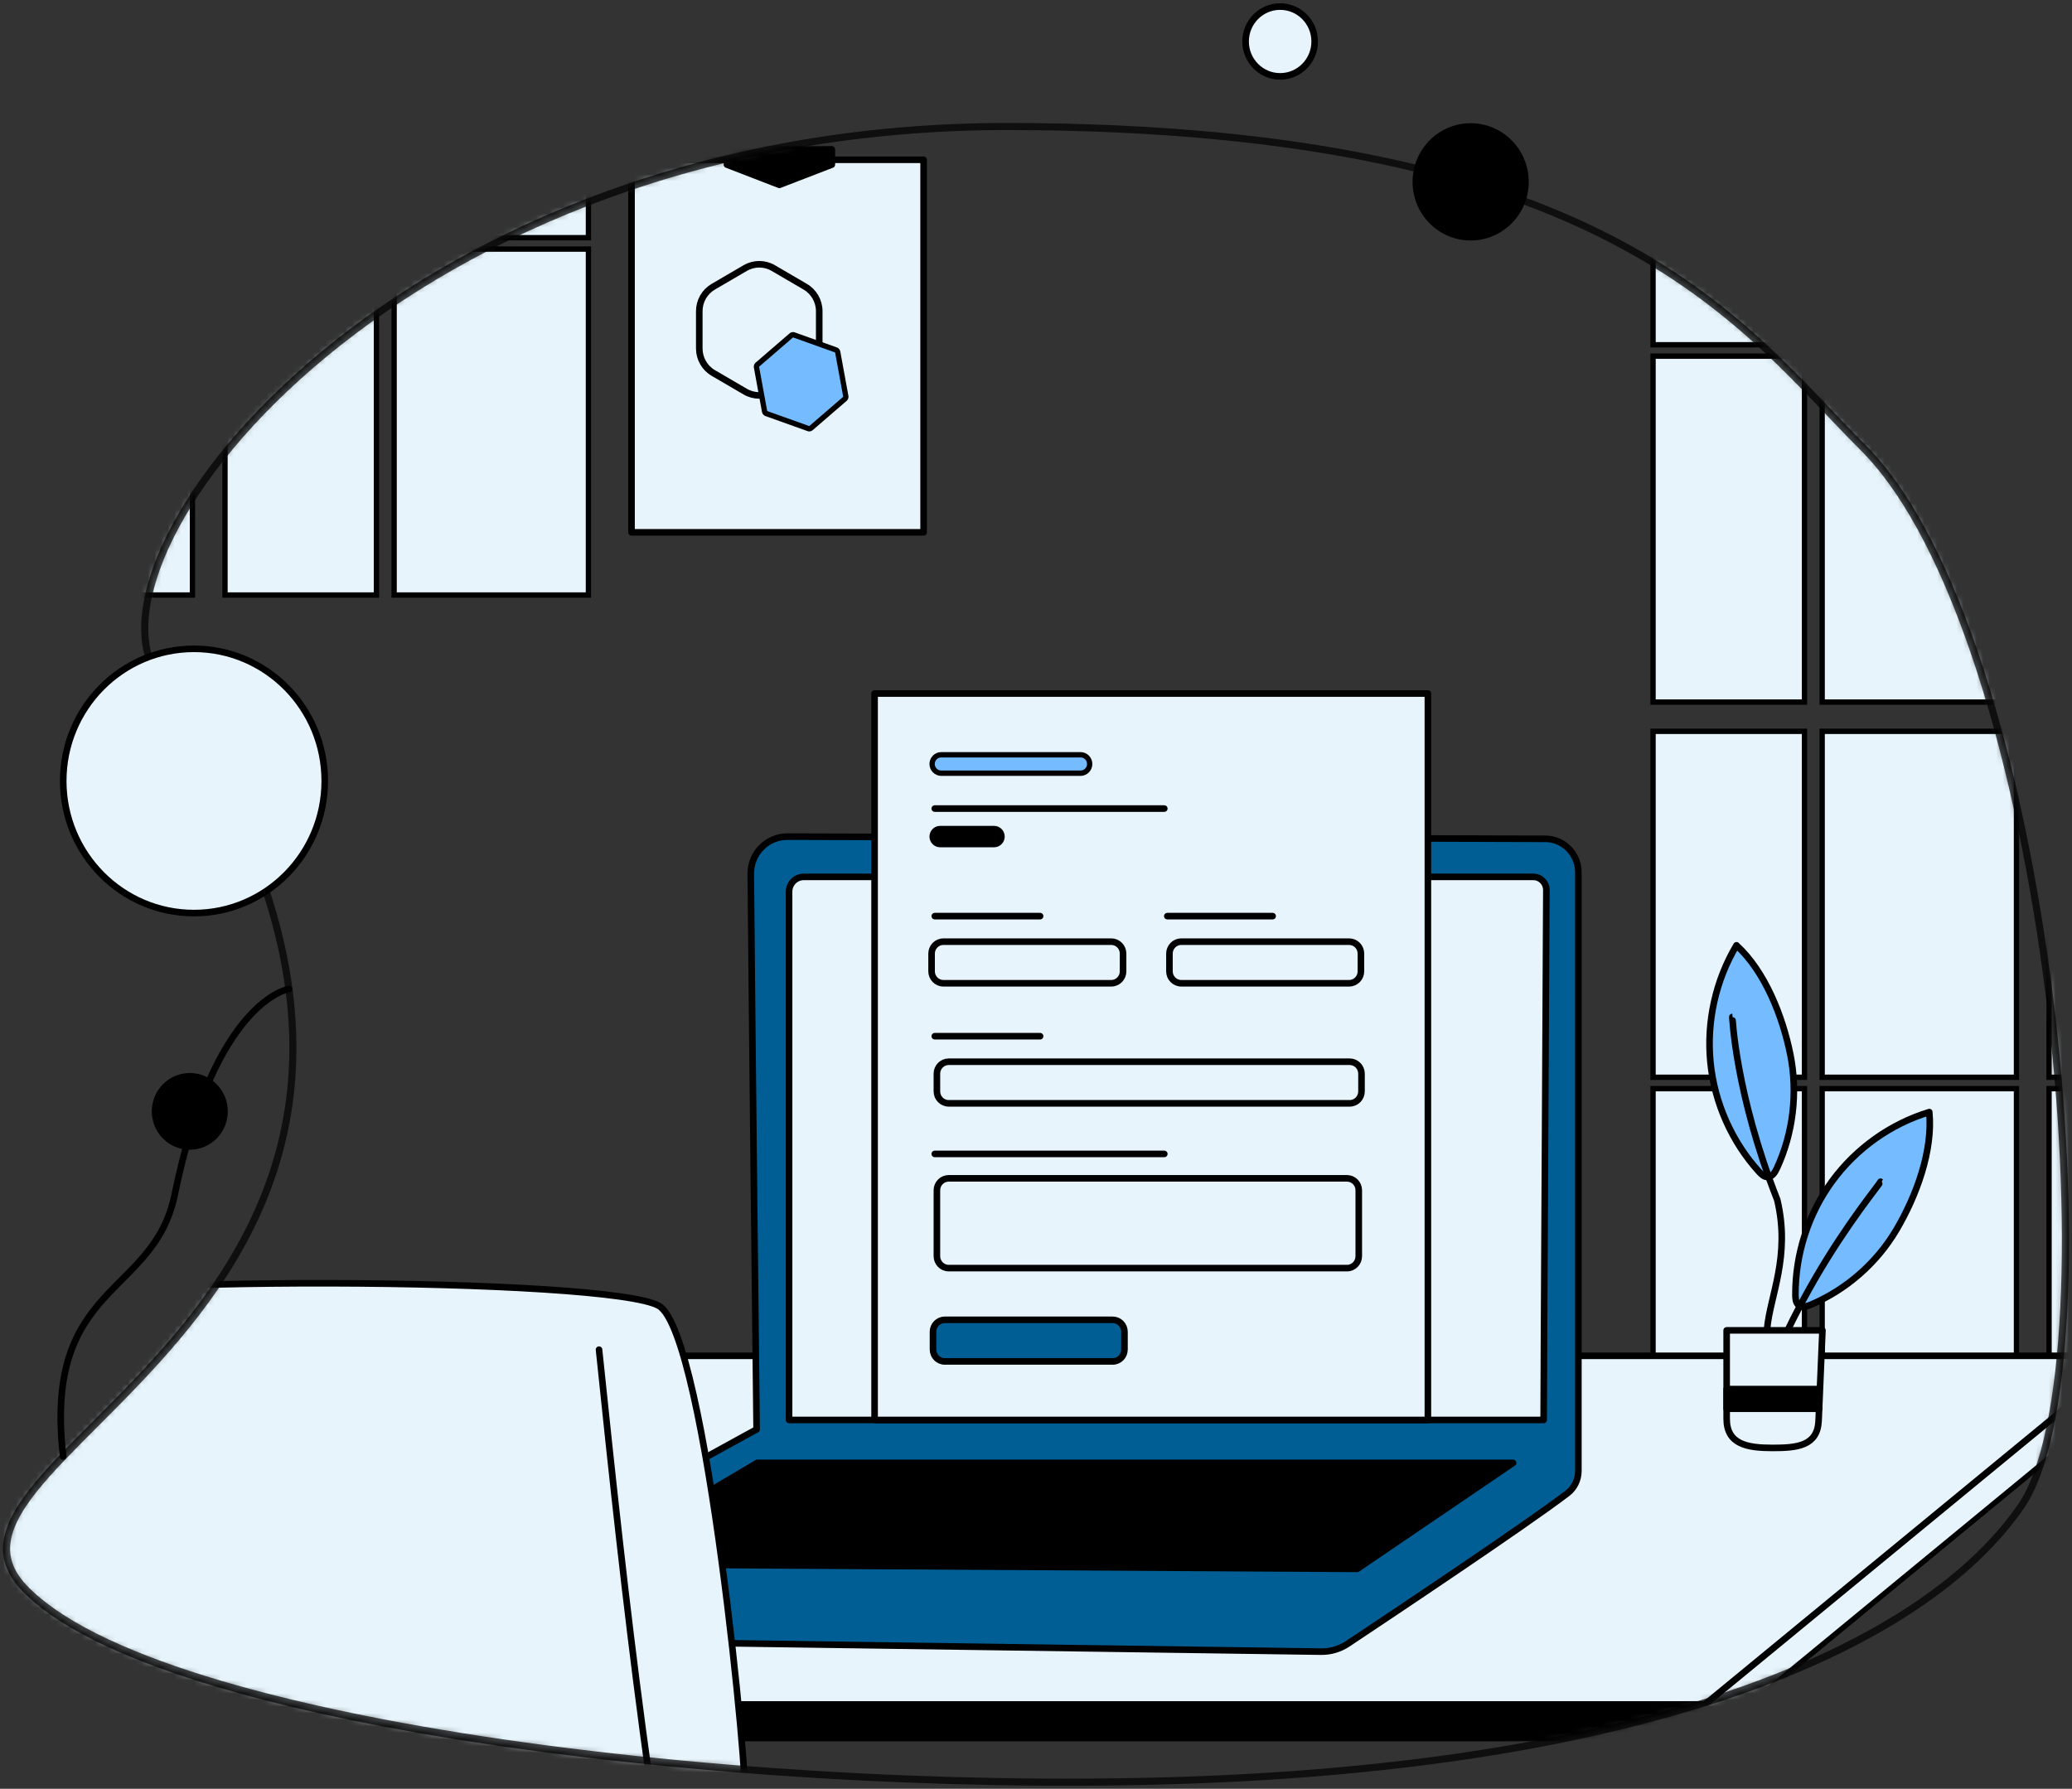
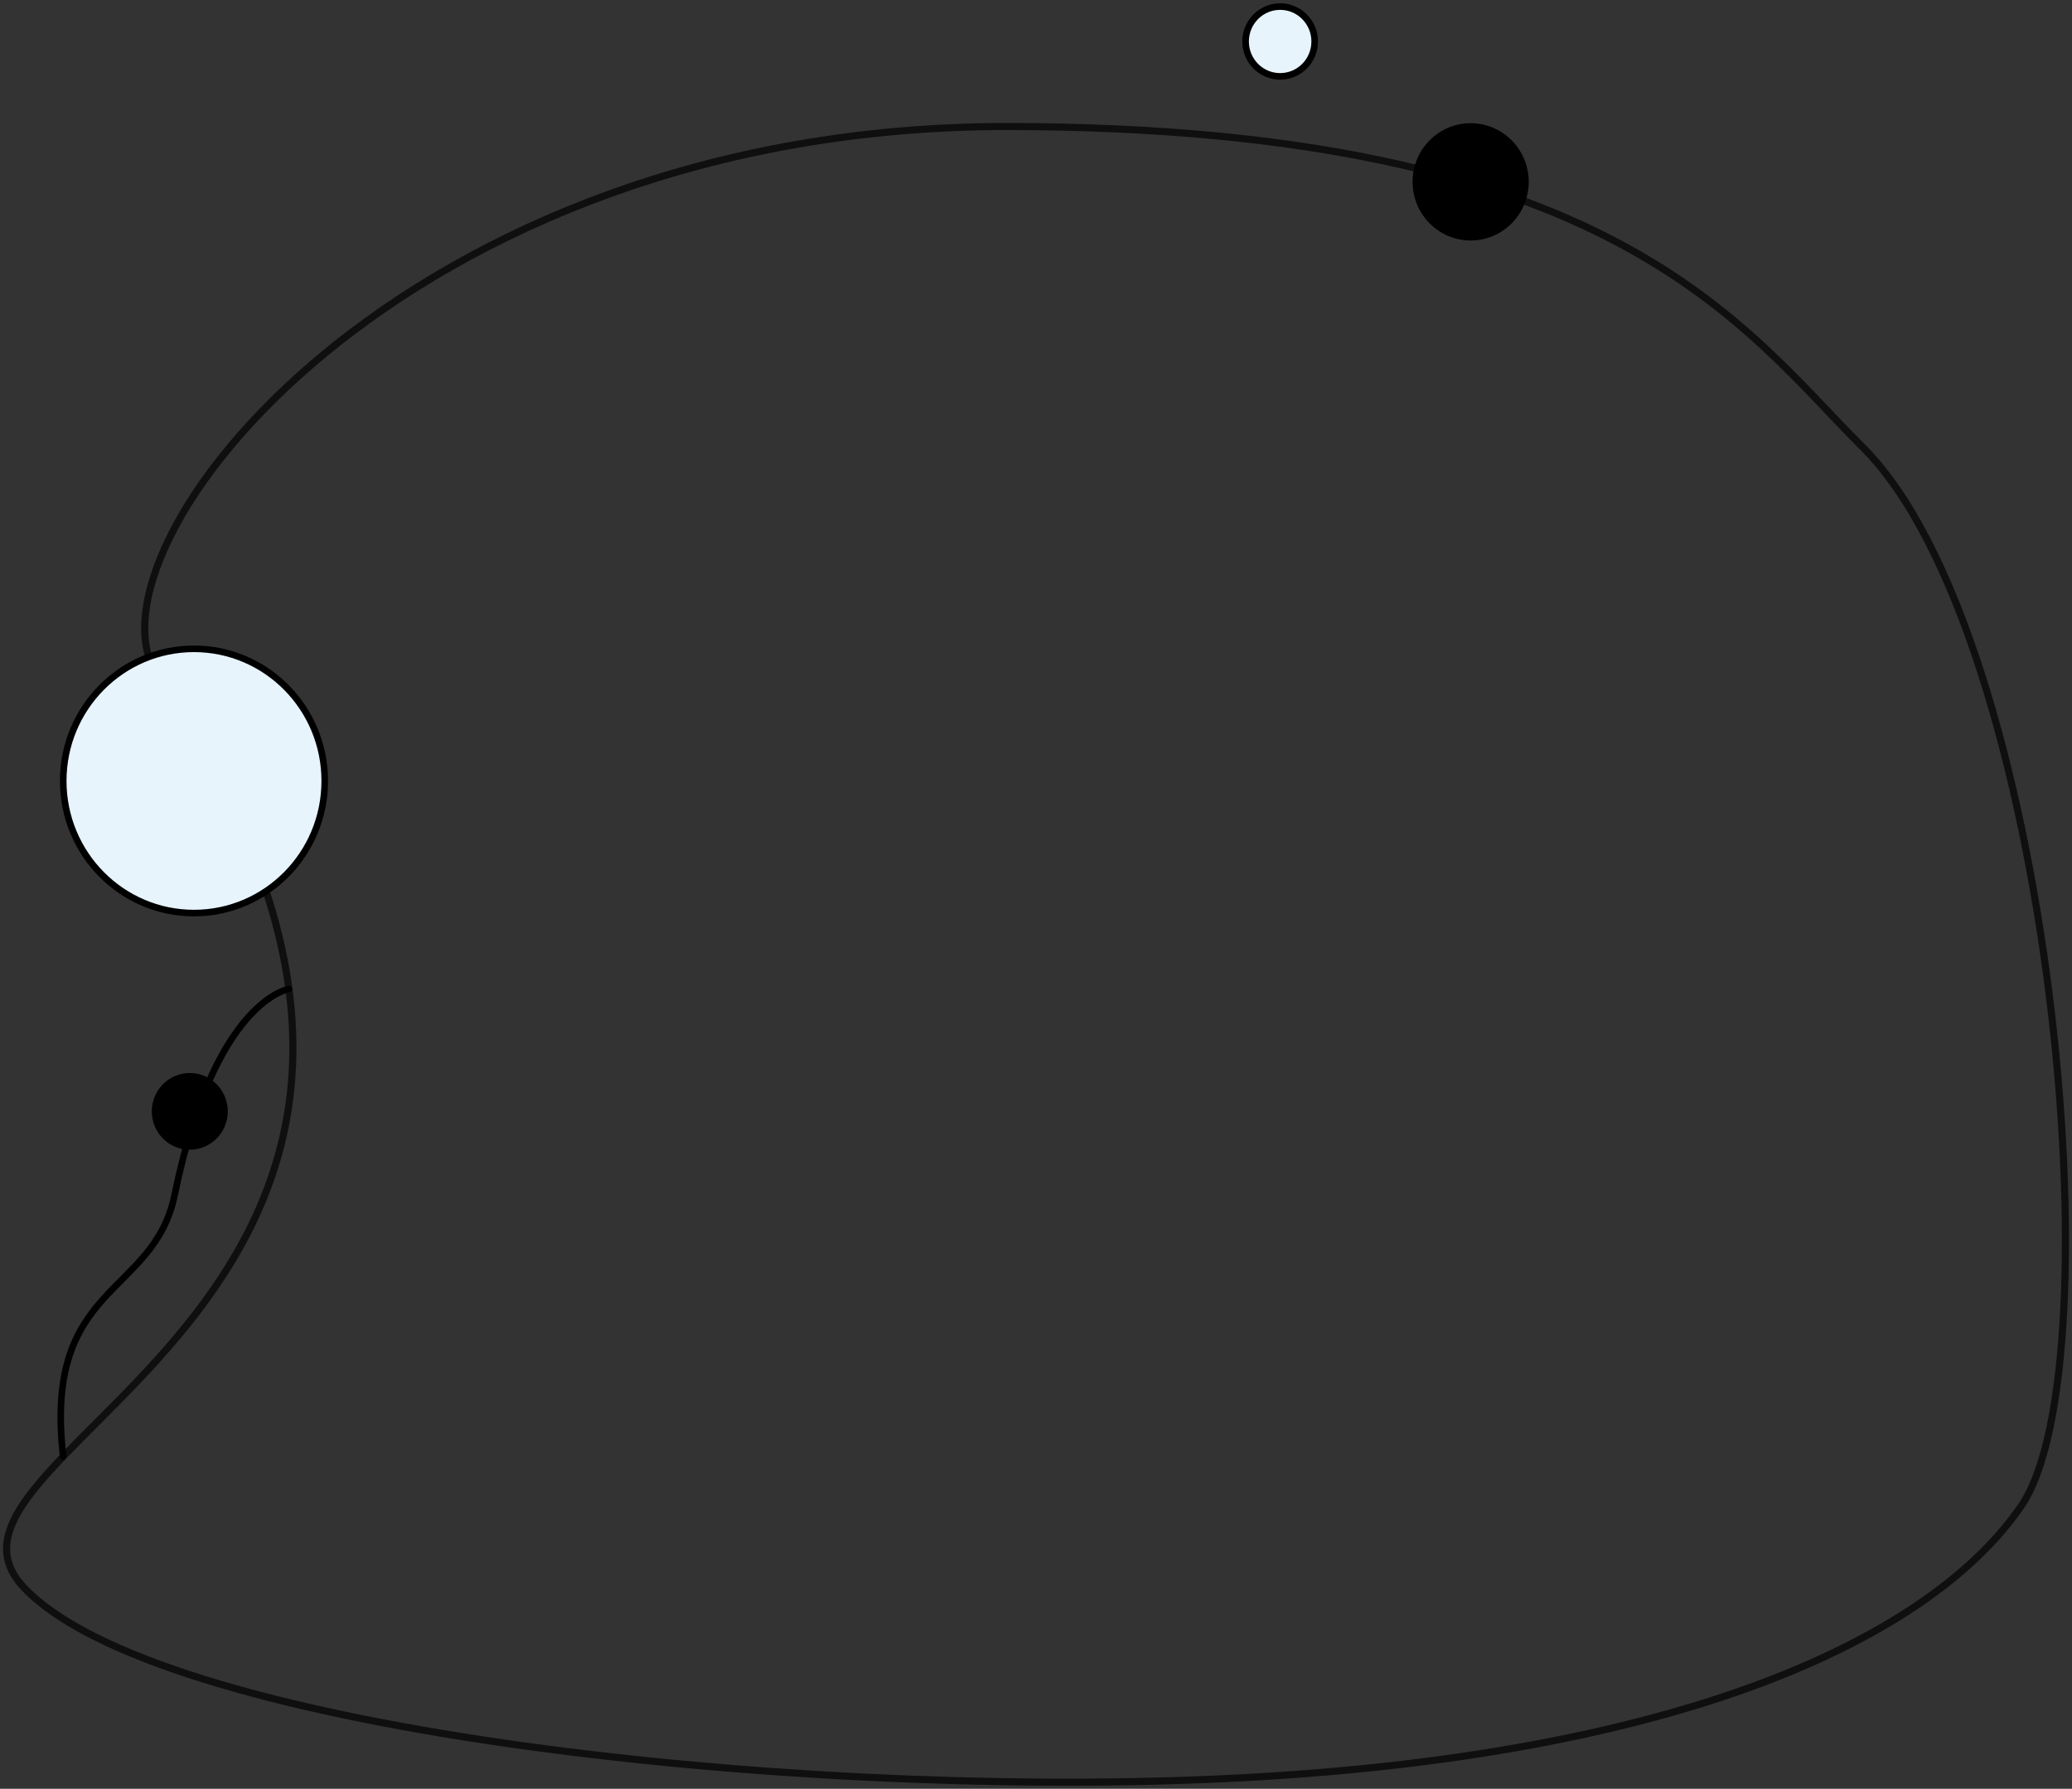
<svg xmlns="http://www.w3.org/2000/svg" width="315" height="272" viewBox="0 0 315 272" fill="none">
  <rect x="0" y="0" width="315" height="272" fill="#333333" stroke="none" />
  <g clip-path="url(#clip0_3481_312)">
    <mask id="mask0_3481_312" style="mask-type:luminance" maskUnits="userSpaceOnUse" x="1" y="19" width="313" height="252">
-       <path d="M283.167 67.987C265.14 50.062 245.438 19.373 153.412 19.235C61.386 19.096 11.148 83.536 23.987 102.877C86.839 197.526 -16.489 220.148 3.648 241.419C23.777 262.69 117.93 273.492 185.043 270.513C252.164 267.525 292.495 250.43 307.251 229.045C322.008 207.669 311.939 96.593 283.167 67.987Z" fill="white" />
-     </mask>
+       </mask>
    <g mask="url(#mask0_3481_312)">
      <path d="M140.414 24.298H96.008V80.947H140.414V24.298Z" fill="#E7F4FC" stroke="black" stroke-linecap="round" stroke-linejoin="round" />
      <path d="M106.309 47.319V52.993C106.309 54.523 107.122 55.948 108.435 56.713L113.3 59.554C114.613 60.319 116.232 60.319 117.553 59.554L122.418 56.713C123.731 55.948 124.545 54.531 124.545 52.993V47.319C124.545 45.788 123.731 44.364 122.418 43.599L117.553 40.758C116.24 39.992 114.621 39.992 113.3 40.758L108.435 43.599C107.122 44.364 106.309 45.78 106.309 47.319Z" fill="#E7F4FC" stroke="black" stroke-linecap="round" stroke-linejoin="round" />
      <path d="M123.031 65.203C122.982 65.203 122.942 65.203 122.894 65.179L116.498 62.892C116.361 62.843 116.265 62.729 116.24 62.582L115.008 55.842C114.984 55.695 115.032 55.557 115.145 55.459L120.308 51.007C120.381 50.941 120.477 50.909 120.566 50.909C120.614 50.909 120.654 50.909 120.703 50.933L127.098 53.221C127.235 53.27 127.332 53.383 127.356 53.53L128.588 60.27C128.613 60.417 128.564 60.555 128.452 60.653L123.288 65.106C123.216 65.171 123.119 65.203 123.031 65.203Z" fill="#74BCFF" />
      <path d="M120.563 51.308L126.959 53.595L128.191 60.336L123.028 64.788L116.633 62.501L115.4 55.761L120.563 51.308ZM120.563 50.494C120.378 50.494 120.185 50.559 120.04 50.689L114.877 55.142C114.659 55.329 114.554 55.622 114.611 55.907L115.843 62.647C115.9 62.932 116.093 63.168 116.367 63.266L122.762 65.553C122.851 65.586 122.939 65.602 123.028 65.602C123.213 65.602 123.407 65.537 123.552 65.407L128.715 60.954C128.932 60.767 129.037 60.474 128.981 60.189L127.748 53.449C127.692 53.164 127.499 52.928 127.225 52.83L120.829 50.543C120.74 50.51 120.652 50.494 120.563 50.494Z" fill="black" />
      <path d="M110.514 22.71V25.03L118.488 28.108L126.462 25.03V22.71H110.514Z" fill="black" stroke="black" stroke-linecap="round" stroke-linejoin="round" />
      <path d="M274.325 54.157H251.305V106.76H274.325V54.157Z" fill="#E7F4FC" />
      <path d="M273.927 54.564V106.353H251.712V54.564H273.927ZM274.732 53.75H250.906V107.167H274.732V53.75Z" fill="black" />
      <path d="M306.557 54.157H277.02V106.76H306.557V54.157Z" fill="#E7F4FC" />
      <path d="M306.154 54.564V106.353H277.423V54.564H306.154ZM306.96 53.75H276.617V107.167H306.96V53.75Z" fill="black" />
      <path d="M274.325 -0.18H251.305V52.423H274.325V-0.18Z" fill="#E7F4FC" />
      <path d="M273.927 0.227V52.016H251.712V0.227H273.927ZM274.732 -0.587H250.906V52.83H274.732V-0.587Z" fill="black" />
      <path d="M306.557 -0.18H277.02V52.423H306.557V-0.18Z" fill="#E7F4FC" />
      <path d="M306.154 0.227V52.016H277.423V0.227H306.154ZM306.96 -0.587H276.617V52.83H306.96V-0.587Z" fill="black" />
      <path d="M274.325 165.542H251.305V218.145H274.325V165.542Z" fill="#E7F4FC" />
      <path d="M273.927 165.949V217.738H251.712V165.949H273.927ZM274.732 165.135H250.906V218.552H274.732V165.135Z" fill="black" />
      <path d="M306.557 165.542H277.02V218.145H306.557V165.542Z" fill="#E7F4FC" />
      <path d="M306.154 165.949V217.738H277.423V165.949H306.154ZM306.96 165.135H276.617V218.552H306.96V165.135Z" fill="black" />
      <path d="M274.325 111.205H251.305V163.808H274.325V111.205Z" fill="#E7F4FC" />
      <path d="M273.927 111.612V163.401H251.712V111.612H273.927ZM274.732 110.798H250.906V164.215H274.732V110.798Z" fill="black" />
-       <path d="M306.557 111.205H277.02V163.808H306.557V111.205Z" fill="#E7F4FC" />
      <path d="M306.154 111.612V163.401H277.423V111.612H306.154ZM306.96 110.798H276.617V164.215H306.96V110.798Z" fill="black" />
      <path d="M334.525 54.157H311.504V106.76H334.525V54.157Z" fill="#E7F4FC" />
      <path d="M334.132 54.564V106.353H311.917V54.564H334.132ZM334.938 53.75H311.111V107.167H334.938V53.75Z" fill="black" />
      <path d="M334.525 -0.18H311.504V52.423H334.525V-0.18Z" fill="#E7F4FC" />
      <path d="M334.132 0.227V52.016H311.917V0.227H334.132ZM334.938 -0.587H311.111V52.83H334.938V-0.587Z" fill="black" />
      <path d="M29.254 37.876H-0.283V90.479H29.254V37.876Z" fill="#E7F4FC" />
      <path d="M28.854 38.283V90.072H0.122V38.283H28.854ZM29.659 37.469H-0.684V90.886H29.659V37.469Z" fill="black" />
      <path d="M29.254 -16.461H-0.283V36.142H29.254V-16.461Z" fill="#E7F4FC" />
      <path d="M28.854 -16.054V35.735H0.122V-16.054H28.854ZM29.659 -16.868H-0.684V36.549H29.659V-16.868Z" fill="black" />
      <path d="M57.232 37.876H34.211V90.479H57.232V37.876Z" fill="#E7F4FC" />
      <path d="M56.825 38.283V90.072H34.61V38.283H56.825ZM57.631 37.469H33.805V90.886H57.631V37.469Z" fill="black" />
      <path d="M89.467 37.876H59.93V90.479H89.467V37.876Z" fill="#E7F4FC" />
      <path d="M89.053 38.283V90.072H60.321V38.283H89.053ZM89.858 37.469H59.516V90.886H89.858V37.469Z" fill="black" />
      <path d="M57.232 -16.461H34.211V36.142H57.232V-16.461Z" fill="#E7F4FC" />
      <path d="M56.825 -16.054V35.735H34.61V-16.054H56.825ZM57.631 -16.868H33.805V36.549H57.631V-16.868Z" fill="black" />
      <path d="M89.467 -16.461H59.93V36.142H89.467V-16.461Z" fill="#E7F4FC" />
      <path d="M89.053 -16.054V35.735H60.321V-16.054H89.053ZM89.858 -16.868H59.516V36.549H89.858V-16.868Z" fill="black" />
      <path d="M334.525 165.542H311.504V218.145H334.525V165.542Z" fill="#E7F4FC" />
      <path d="M334.132 165.949V217.738H311.917V165.949H334.132ZM334.938 165.135H311.111V218.552H334.938V165.135Z" fill="black" />
      <path d="M334.525 111.205H311.504V163.808H334.525V111.205Z" fill="#E7F4FC" />
      <path d="M334.132 111.612V163.401H311.917V111.612H334.132ZM334.938 110.798H311.111V164.215H334.938V110.798Z" fill="black" />
      <path d="M259.188 264.684C259.132 264.684 259.067 264.668 259.019 264.643C258.882 264.578 258.785 264.432 258.785 264.277V206.578C258.785 206.35 258.962 206.171 259.188 206.171H323.627C323.852 206.171 324.029 206.35 324.029 206.578V211.234C324.029 211.356 323.973 211.47 323.884 211.552L259.446 264.595C259.373 264.652 259.285 264.684 259.188 264.684Z" fill="#E7F4FC" />
      <path d="M323.627 206.57V211.226L259.188 264.269V206.57H323.627ZM323.627 205.756H259.188C258.745 205.756 258.383 206.122 258.383 206.57V264.269C258.383 264.586 258.56 264.871 258.842 265.002C258.955 265.05 259.067 265.083 259.188 265.083C259.374 265.083 259.551 265.018 259.696 264.904L324.134 211.861C324.32 211.706 324.432 211.478 324.432 211.226V206.57C324.432 206.122 324.07 205.756 323.627 205.756Z" fill="black" />
      <path d="M259.189 259.181H-27.684V206.163H323.628L259.189 259.181Z" fill="#E7F4FC" stroke="black" stroke-linecap="round" stroke-linejoin="round" />
      <path d="M259.189 259.181H-27.684V264.277H259.189V259.181Z" fill="black" stroke="black" stroke-linecap="round" stroke-linejoin="round" />
      <path d="M73.019 249.339L200.817 251.147C202.267 251.171 203.684 250.748 204.901 249.942C211.224 245.733 231.9 231.943 238.28 227.075C239.343 226.27 239.955 225 239.955 223.656V132.655C239.955 129.846 237.708 127.559 234.929 127.551C214.937 127.494 141.163 127.266 119.705 127.217C116.612 127.217 114.115 129.749 114.139 132.875C114.308 153.388 115.025 217.356 115.025 217.356C115.025 217.356 71.923 240.654 71.488 244.154C71.053 247.654 73.027 249.331 73.027 249.331L73.019 249.339Z" fill="#015E94" stroke="black" stroke-linecap="round" stroke-linejoin="round" />
      <path d="M119.959 135.594V215.915C123.866 215.915 229.932 215.915 234.676 215.915C234.676 209.647 235.038 149.261 235.087 135.333C235.087 134.234 234.209 133.339 233.113 133.339H122.19C120.958 133.339 119.959 134.348 119.959 135.594Z" fill="#E7F4FC" stroke="black" stroke-linecap="round" stroke-linejoin="round" />
      <path d="M115.121 222.443L89.031 237.861L206.334 238.561L230.031 222.443H115.121Z" fill="black" stroke="black" stroke-linecap="round" stroke-linejoin="round" />
      <path d="M217.077 105.458H132.961V215.915H217.077V105.458Z" fill="#E7F4FC" stroke="black" stroke-linecap="round" stroke-linejoin="round" />
      <path d="M113.218 273.59C113.991 272.89 107.474 202.996 100.209 198.592C92.952 194.188 8.722 193.773 -3.585 198.592C-15.893 203.411 0.007 280.354 0.007 280.354C0.007 280.354 96.343 279.15 100.741 278.303C105.139 277.456 113.218 273.598 113.218 273.598V273.59Z" fill="#E7F4FC" stroke="black" stroke-linecap="round" stroke-linejoin="round" />
      <path d="M91.068 205.227C93.066 224.47 95.136 243.723 97.698 262.901C98.382 268.03 99.115 273.158 99.921 278.27" stroke="black" stroke-linecap="round" stroke-linejoin="round" />
      <path d="M293.3 169.099C293.888 174.977 291.319 181.888 288.322 186.968C285.334 192.039 280.694 196.109 275.306 198.389C274.694 198.649 273.936 198.861 273.429 198.446C273.01 198.104 272.954 197.485 272.954 196.94C272.913 190.753 274.903 184.574 278.544 179.6C282.185 174.627 287.444 170.882 293.3 169.108" fill="#FF4F5B" />
      <path d="M293.3 169.099C293.888 174.977 291.319 181.888 288.322 186.968C285.334 192.039 280.694 196.109 275.306 198.389C274.694 198.649 273.936 198.861 273.429 198.446C273.01 198.104 272.954 197.485 272.954 196.94C272.913 190.753 274.903 184.574 278.544 179.6C282.185 174.627 287.444 170.882 293.3 169.108" fill="#74BCFF" />
      <path d="M293.3 169.099C293.888 174.977 291.319 181.888 288.322 186.968C285.334 192.039 280.694 196.109 275.306 198.389C274.694 198.649 273.936 198.861 273.429 198.446C273.01 198.104 272.954 197.485 272.954 196.94C272.913 190.753 274.903 184.574 278.544 179.6C282.185 174.627 287.444 170.882 293.3 169.108" stroke="black" stroke-linecap="round" stroke-linejoin="round" />
      <path d="M263.989 143.75C268.331 147.706 271.021 154.577 272.181 160.365C273.341 166.153 272.608 172.315 270.127 177.663C269.845 178.266 269.426 178.941 268.774 178.974C268.234 179.006 267.783 178.583 267.421 178.176C263.281 173.625 260.647 167.691 260.034 161.537C259.422 155.383 260.832 149.041 263.997 143.742" fill="#74BCFF" />
      <path d="M263.989 143.75C268.331 147.706 271.021 154.577 272.181 160.365C273.341 166.153 272.608 172.315 270.127 177.663C269.845 178.266 269.426 178.941 268.774 178.974C268.234 179.006 267.783 178.583 267.421 178.176C263.281 173.625 260.647 167.691 260.034 161.537C259.422 155.383 260.832 149.041 263.997 143.742" stroke="black" stroke-linecap="round" stroke-linejoin="round" />
      <path d="M267.967 210.672C267.967 210.672 268.031 210.567 268.136 210.347C268.249 210.094 268.386 209.777 268.555 209.386C268.901 208.548 269.425 207.335 270.093 205.853C271.422 202.89 273.388 198.844 275.869 194.554C278.349 190.264 280.871 186.552 282.772 183.923C283.722 182.612 284.511 181.554 285.059 180.838C285.317 180.496 285.518 180.219 285.687 179.999C285.824 179.804 285.897 179.698 285.889 179.69" stroke="black" stroke-linecap="round" stroke-linejoin="round" />
-       <path d="M267.84 210.2C267.84 210.2 267.88 210.005 267.92 209.639C267.961 209.24 268.017 208.703 268.09 208.027C268.226 206.594 268.412 204.567 268.645 202.084C269.088 197.062 272.238 191.062 270.192 182.45C263.812 166.226 263.377 154.642 263.361 154.642" stroke="black" stroke-linecap="round" stroke-linejoin="round" />
      <path d="M277.061 202.296H262.498V215.728C262.498 219.627 265.631 220.172 269.49 220.172C273.203 220.172 276.272 219.863 276.473 216.11L277.061 202.304V202.296Z" fill="#E7F4FC" stroke="black" stroke-linecap="round" stroke-linejoin="round" />
      <path d="M276.554 211.226H262.498V214.214H276.554V211.226Z" fill="black" stroke="black" stroke-linecap="round" stroke-linejoin="round" />
      <path d="M142.916 128.837H151.132C152.018 128.837 152.743 128.104 152.743 127.209C152.743 126.314 152.018 125.581 151.132 125.581H142.916C142.03 125.581 141.305 126.314 141.305 127.209C141.305 128.104 142.03 128.837 142.916 128.837Z" fill="black" />
      <path d="M143.104 117.579C142.339 117.579 141.711 116.952 141.711 116.17C141.711 115.389 142.331 114.762 143.104 114.762H164.289C165.054 114.762 165.674 115.389 165.674 116.17C165.674 116.952 165.054 117.579 164.289 117.579H143.104Z" fill="#74BCFF" />
      <path d="M164.277 115.177C164.825 115.177 165.26 115.625 165.26 116.171C165.26 116.716 164.817 117.164 164.277 117.164H143.093C142.545 117.164 142.11 116.716 142.11 116.171C142.11 115.625 142.553 115.177 143.093 115.177H164.277ZM164.277 114.363H143.093C142.102 114.363 141.305 115.177 141.305 116.171C141.305 117.164 142.11 117.978 143.093 117.978H164.277C165.268 117.978 166.065 117.164 166.065 116.171C166.065 115.177 165.26 114.363 164.277 114.363Z" fill="black" />
      <path d="M142.111 122.951H177.005" stroke="black" stroke-linecap="round" stroke-linejoin="round" />
      <path d="M142.111 175.465H177.005" stroke="black" stroke-linecap="round" stroke-linejoin="round" />
      <path d="M142.111 139.306H158.124" stroke="black" stroke-linecap="round" stroke-linejoin="round" />
      <path d="M168.949 143.188H143.423C142.432 143.188 141.627 144.003 141.627 145.004V147.698C141.627 148.7 142.432 149.514 143.423 149.514H168.949C169.94 149.514 170.737 148.7 170.737 147.698V145.004C170.737 144.003 169.932 143.188 168.949 143.188Z" fill="#E7F4FC" stroke="black" stroke-linecap="round" stroke-linejoin="round" />
      <path d="M142.111 157.564H158.124" stroke="black" stroke-linecap="round" stroke-linejoin="round" />
      <path d="M205.197 161.447H144.23C143.239 161.447 142.434 162.261 142.434 163.263V165.957C142.434 166.958 143.239 167.773 144.23 167.773H205.197C206.188 167.773 206.985 166.958 206.985 165.957V163.263C206.985 162.261 206.18 161.447 205.197 161.447Z" fill="#E7F4FC" stroke="black" stroke-linecap="round" stroke-linejoin="round" />
      <path d="M177.463 139.306H193.476" stroke="black" stroke-linecap="round" stroke-linejoin="round" />
      <path d="M205.109 143.188H179.583C178.593 143.188 177.787 144.003 177.787 145.004V147.698C177.787 148.7 178.593 149.514 179.583 149.514H205.109C206.1 149.514 206.897 148.7 206.897 147.698V145.004C206.897 144.003 206.092 143.188 205.109 143.188Z" fill="#E7F4FC" stroke="black" stroke-linecap="round" stroke-linejoin="round" />
      <path d="M169.162 200.692H143.636C142.645 200.692 141.84 201.506 141.84 202.508V205.202C141.84 206.203 142.645 207.017 143.636 207.017H169.162C170.153 207.017 170.95 206.203 170.95 205.202V202.508C170.95 201.506 170.145 200.692 169.162 200.692Z" fill="#015E94" stroke="black" stroke-linecap="round" stroke-linejoin="round" />
-       <path d="M204.78 179.177H144.23C143.239 179.177 142.434 179.991 142.434 180.993V191.013C142.434 192.015 143.239 192.829 144.23 192.829H204.78C205.771 192.829 206.569 192.015 206.569 191.013V180.993C206.569 179.991 205.763 179.177 204.78 179.177Z" fill="#E7F4FC" stroke="black" stroke-linecap="round" stroke-linejoin="round" />
    </g>
    <g opacity="0.7">
      <path d="M283.167 67.987C265.14 50.062 245.438 19.373 153.412 19.235C61.386 19.096 11.148 83.536 23.987 102.877C86.839 197.526 -16.489 220.148 3.648 241.419C23.777 262.69 117.93 273.492 185.043 270.513C252.164 267.525 292.495 250.43 307.251 229.045C322.008 207.669 311.939 96.593 283.167 67.987Z" stroke="black" stroke-width="1.08" stroke-linecap="round" stroke-linejoin="round" />
    </g>
    <path d="M223.579 36.069C228.179 36.069 231.907 32.3 231.907 27.652C231.907 23.003 228.179 19.235 223.579 19.235C218.979 19.235 215.25 23.003 215.25 27.652C215.25 32.3 218.979 36.069 223.579 36.069Z" fill="black" stroke="black" stroke-linecap="round" stroke-linejoin="round" />
    <path d="M28.852 174.326C31.766 174.326 34.128 171.938 34.128 168.994C34.128 166.049 31.766 163.662 28.852 163.662C25.938 163.662 23.576 166.049 23.576 168.994C23.576 171.938 25.938 174.326 28.852 174.326Z" fill="black" stroke="black" stroke-linecap="round" stroke-linejoin="round" />
    <path d="M29.491 138.841C40.47 138.841 49.37 129.847 49.37 118.751C49.37 107.655 40.47 98.66 29.491 98.66C18.512 98.66 9.611 107.655 9.611 118.751C9.611 129.847 18.512 138.841 29.491 138.841Z" fill="#E7F4FC" stroke="black" stroke-linecap="round" stroke-linejoin="round" />
    <path d="M194.615 11.615C197.516 11.615 199.867 9.239 199.867 6.308C199.867 3.376 197.516 1 194.615 1C191.715 1 189.363 3.376 189.363 6.308C189.363 9.239 191.715 11.615 194.615 11.615Z" fill="#E7F4FC" stroke="black" stroke-linecap="round" stroke-linejoin="round" />
    <path d="M43.924 150.385C43.924 150.385 32.632 152.053 26.558 181.668C23.368 197.233 6.542 195.018 9.603 221.491" stroke="black" stroke-linecap="round" stroke-linejoin="round" />
  </g>
  <defs>
    <clipPath id="clip0_3481_312">
      <rect width="315" height="272" fill="white" />
    </clipPath>
  </defs>
</svg>